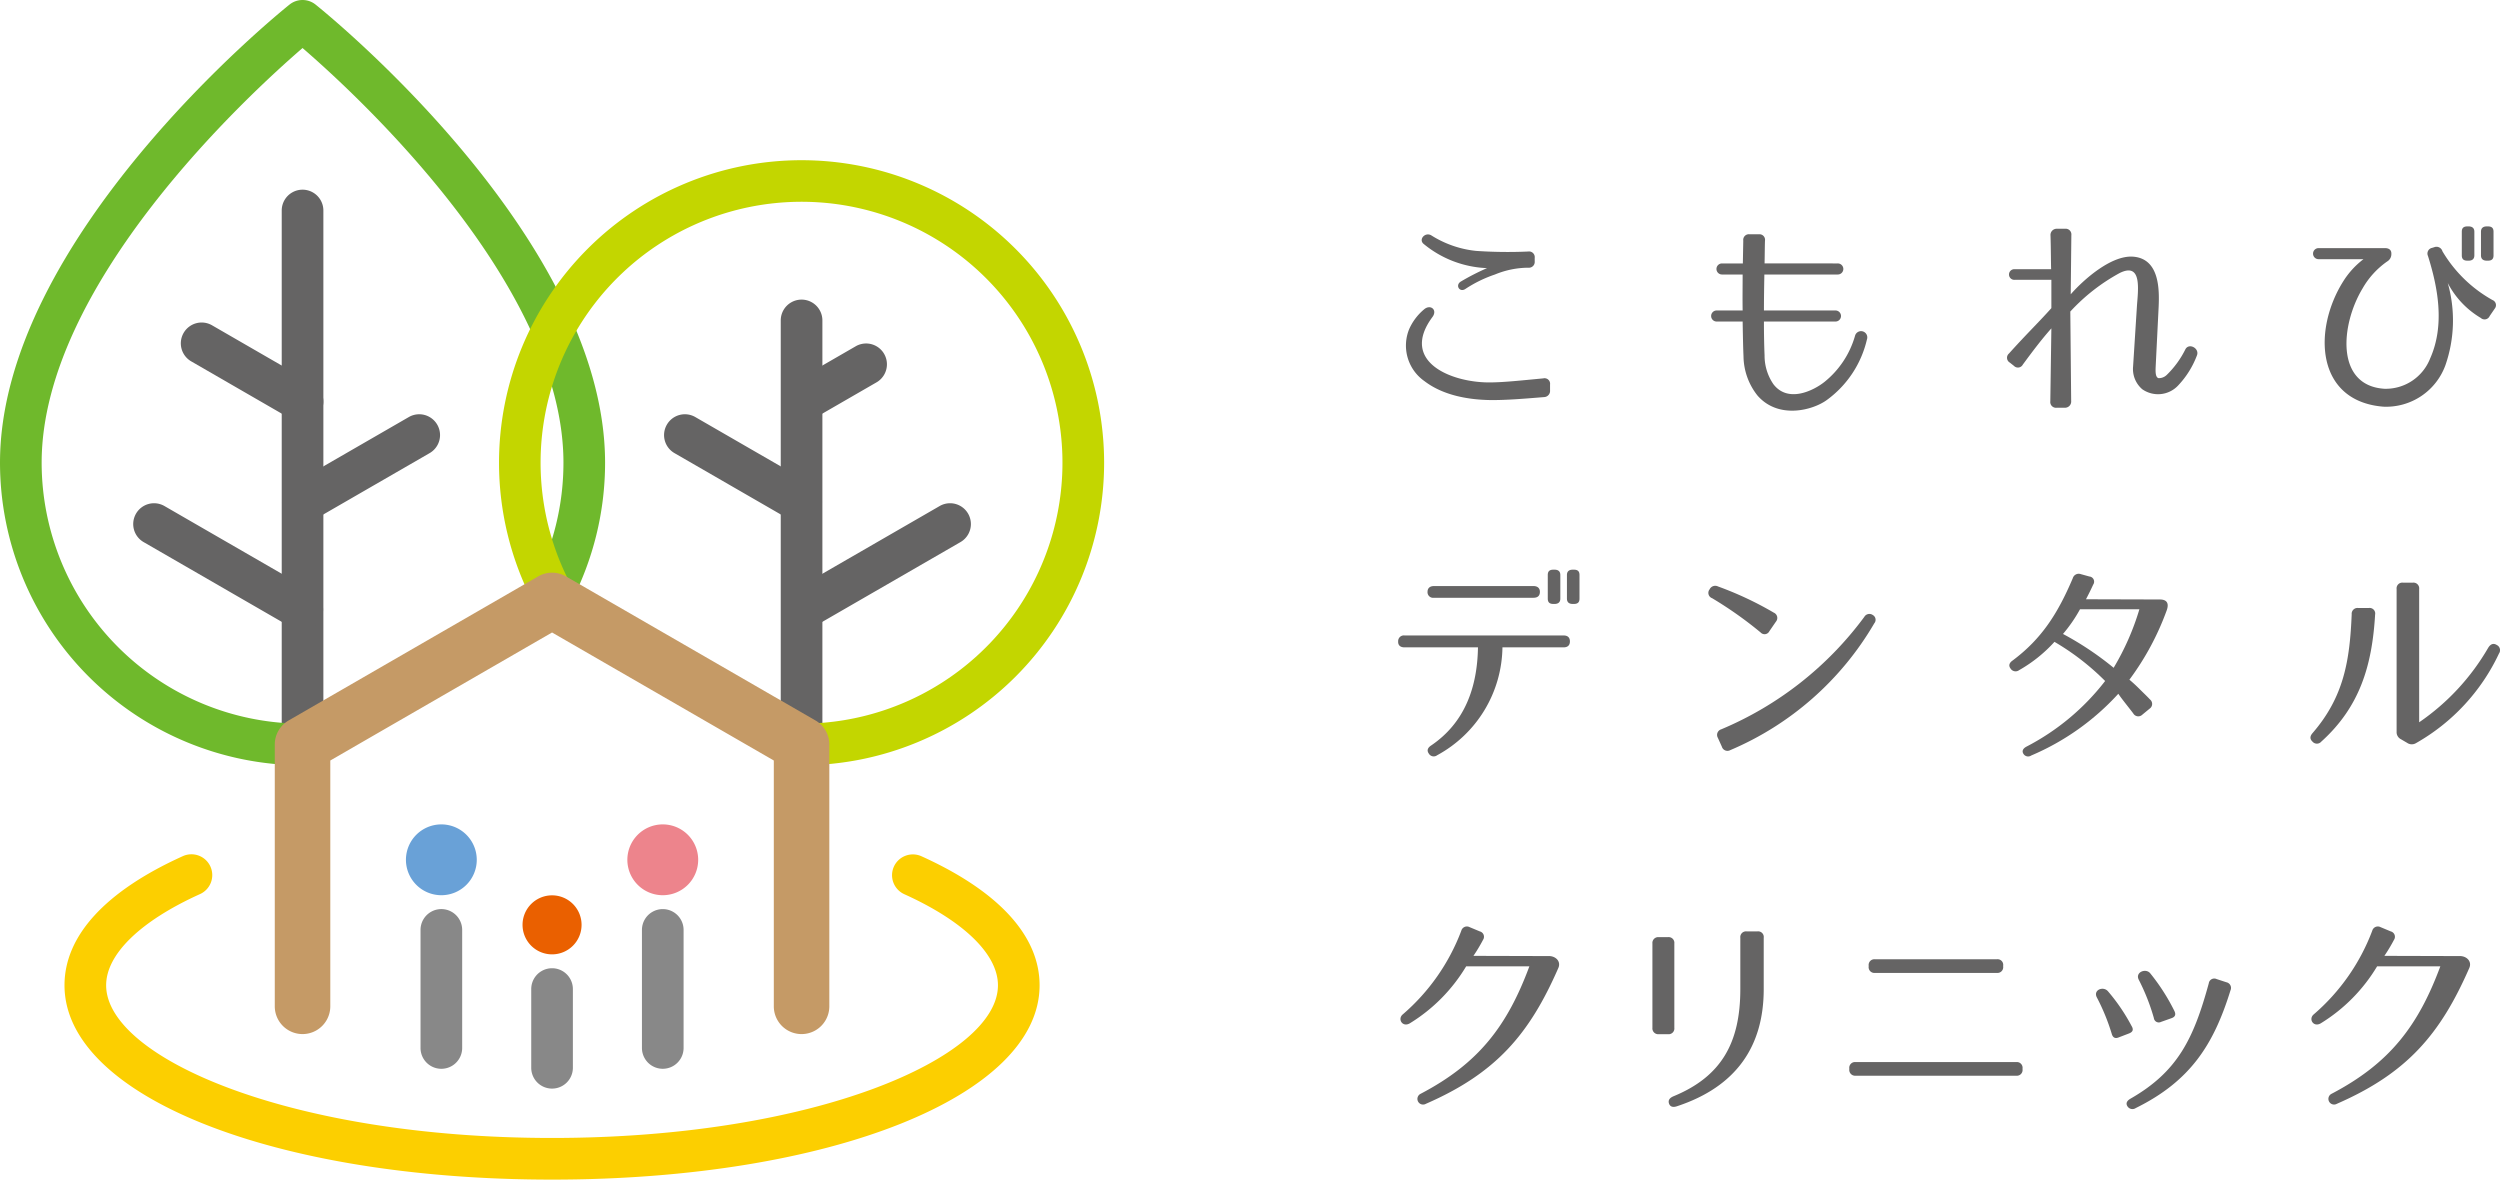
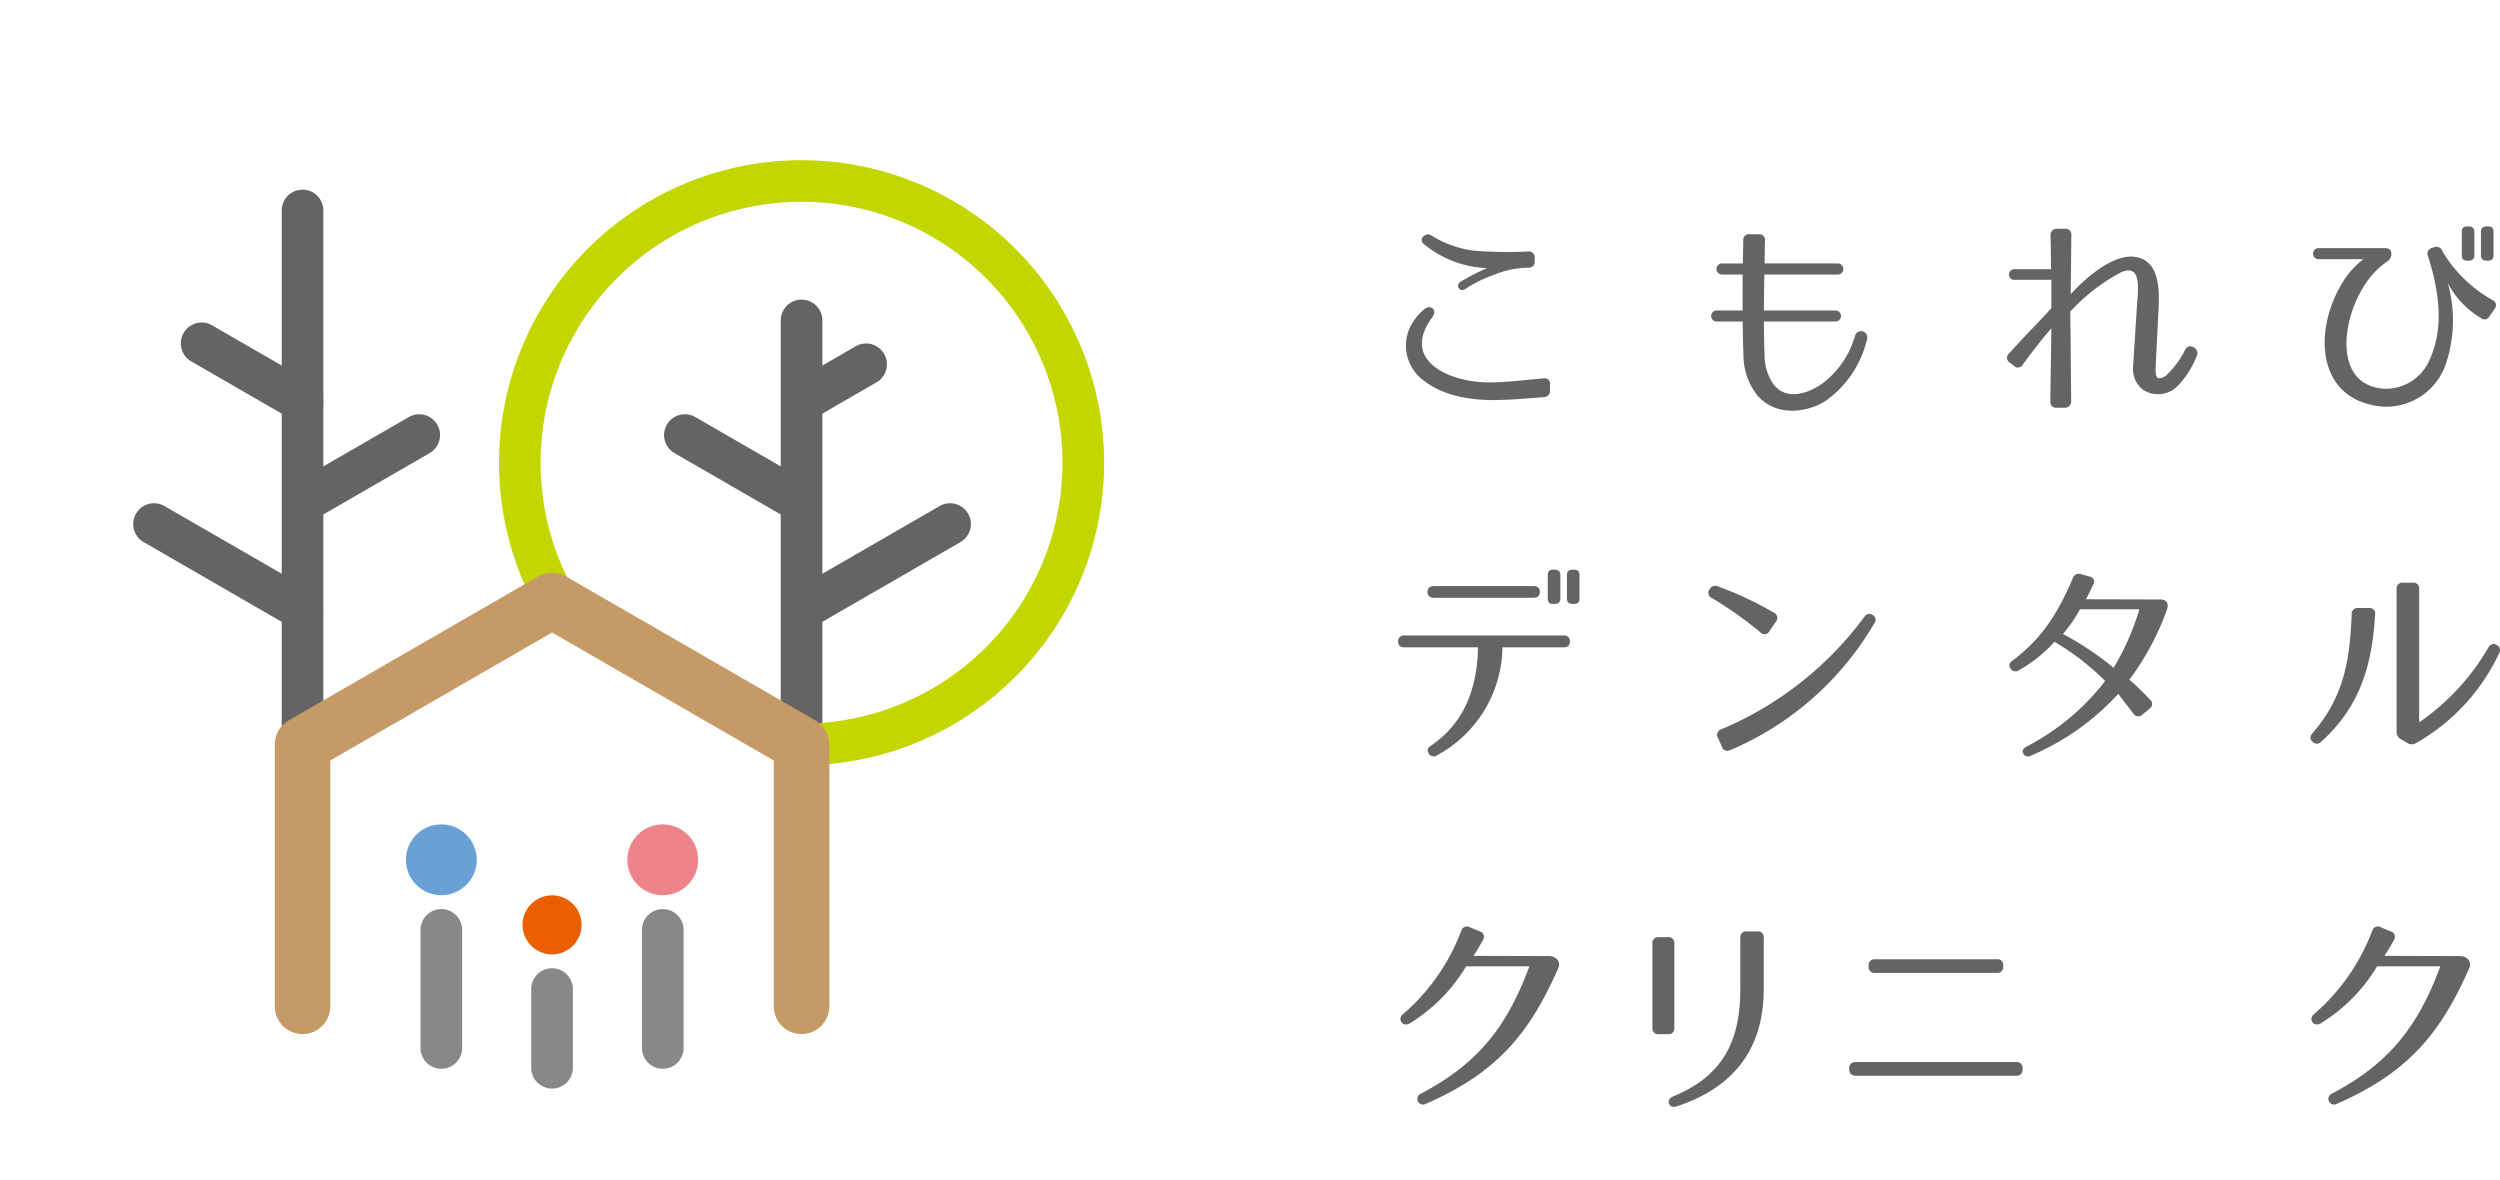
<svg xmlns="http://www.w3.org/2000/svg" width="300.979" height="142.015" viewBox="0 0 300.979 142.015">
  <defs>
    <style>.cls-1{fill:#656464;}.cls-2{fill:#6fb92c;}.cls-3{fill:#c3d600;}.cls-4{fill:#c59a66;}.cls-5{fill:#888;}.cls-6{fill:#69a1d7;}.cls-7{fill:#ed848c;}.cls-8{fill:#ea6000;}.cls-9{fill:#fccf00;}</style>
  </defs>
  <title>アセット 1</title>
  <g id="レイヤー_2" data-name="レイヤー 2">
    <g id="レイヤー_7" data-name="レイヤー 7">
      <path class="cls-1" d="M93.995,38.578V89.629a2.507,2.507,0,0,0,5.014,0V38.578a2.507,2.507,0,1,0-5.014,0Z" />
      <path class="cls-1" d="M33.917,25.344v64.285a2.507,2.507,0,0,0,5.014,0V25.344a2.507,2.507,0,1,0-5.014,0Z" />
-       <path class="cls-2" d="M34.858.549C33.434,1.689,0,28.768,0,55.71A36.465,36.465,0,0,0,36.424,92.136a2.507,2.507,0,0,0,0-5.014A31.445,31.445,0,0,1,5.014,55.71c0-21.414,24.867-44.282,31.41-49.928,6.543,5.646,31.411,28.513,31.411,49.928A31.495,31.495,0,0,1,64.246,70.306,2.506,2.506,0,1,0,68.682,72.64a36.516,36.516,0,0,0,4.165-16.929c0-26.943-33.433-54.022-34.857-55.161A2.508,2.508,0,0,0,34.858.549Z" />
      <path class="cls-3" d="M60.078,55.71A36.493,36.493,0,0,0,64.218,72.588a2.506,2.506,0,0,0,4.44-2.325A31.415,31.415,0,1,1,96.502,87.122a2.507,2.507,0,0,0,0,5.014A36.424,36.424,0,1,0,60.078,55.71Z" />
      <path class="cls-1" d="M49.218,50.21,35.17,58.319a2.507,2.507,0,0,0,2.508,4.341l14.046-8.109a2.506,2.506,0,0,0-2.506-4.341Z" />
      <path class="cls-1" d="M16.375,61.84a2.505,2.505,0,0,0,.917,3.424l17.878,10.322a2.507,2.507,0,0,0,2.508-4.341l-17.878-10.322A2.506,2.506,0,0,0,16.375,61.84Z" />
      <path class="cls-4" d="M64.792,69.392,34.752,86.735a3.341,3.341,0,0,0-1.671,2.894v31.523a3.342,3.342,0,0,0,6.684,0V91.559c2.805-1.62,23.892-13.794,26.698-15.413C69.268,77.765,90.355,89.939,93.16,91.559v29.594a3.342,3.342,0,0,0,6.684,0V89.629a3.339,3.339,0,0,0-1.671-2.894L68.134,69.392A3.341,3.341,0,0,0,64.792,69.392Z" />
      <path class="cls-1" d="M22.106,40.082a2.506,2.506,0,0,0,.917,3.424l12.147,7.014a2.506,2.506,0,0,0,2.506-4.341L25.529,39.164A2.505,2.505,0,0,0,22.106,40.082Z" />
      <path class="cls-1" d="M80.285,51.127a2.504,2.504,0,0,0,.917,3.424l14.047,8.109a2.507,2.507,0,0,0,2.507-4.341L83.709,50.21A2.505,2.505,0,0,0,80.285,51.127Z" />
      <path class="cls-1" d="M103.064,41.664l-7.815,4.513a2.507,2.507,0,0,0,2.507,4.341l7.815-4.513a2.507,2.507,0,0,0-2.507-4.341Z" />
      <path class="cls-1" d="M113.128,60.922l-17.879,10.322a2.507,2.507,0,0,0,2.507,4.341L115.634,65.263a2.506,2.506,0,0,0-2.506-4.341Z" />
      <path class="cls-5" d="M50.628,111.954v14.213a2.507,2.507,0,0,0,5.014,0V111.954a2.507,2.507,0,0,0-5.014,0Z" />
      <path class="cls-6" d="M57.398,103.513a4.263,4.263,0,1,1-4.264-4.263A4.265,4.265,0,0,1,57.398,103.513Z" />
      <path class="cls-5" d="M77.285,111.955v14.211a2.506,2.506,0,0,0,5.013,0V111.955a2.506,2.506,0,0,0-5.013,0Z" />
      <path class="cls-7" d="M84.055,103.513a4.263,4.263,0,1,1-4.263-4.263A4.263,4.263,0,0,1,84.055,103.513Z" />
      <path class="cls-5" d="M63.956,119.075v9.476a2.507,2.507,0,0,0,5.014,0v-9.476a2.507,2.507,0,0,0-5.014,0Z" />
      <path class="cls-8" d="M70.016,111.345a3.553,3.553,0,1,1-3.552-3.554A3.554,3.554,0,0,1,70.016,111.345Z" />
-       <path class="cls-9" d="M107.617,104.335a2.51,2.51,0,0,0,1.25,3.317c7.168,3.242,11.278,7.241,11.278,10.967,0,8.694-22.047,18.382-53.683,18.382-31.636,0-53.683-9.688-53.683-18.382,0-3.726,4.106-7.721,11.267-10.963a2.507,2.507,0,1,0-2.068-4.567c-9.298,4.209-14.213,9.58-14.213,15.53,0,13.337,25.233,23.395,58.696,23.395,33.462,0,58.696-10.058,58.696-23.395,0-5.951-4.918-11.324-14.224-15.535A2.511,2.511,0,0,0,107.617,104.335Z" />
      <path class="cls-1" d="M185.869,47.808c-2.793.231-4.534.359-6.303.359-2.717-.027-5.791-.539-8.071-2.281a5.226,5.226,0,0,1-1.846-6.254,6.545,6.545,0,0,1,1.794-2.382c.769-.666,1.64.052,1.025.897-4.048,5.433,2.383,7.996,7.098,7.892,1.588-.025,3.279-.204,6.227-.486a.669.669,0,0,1,.82.743v.691A.748.748,0,0,1,185.869,47.808ZM183.999,32.229a10.644,10.644,0,0,0-4.024.82,15.372,15.372,0,0,0-3.561,1.742c-.692.461-1.257-.461-.539-.897a28.527,28.527,0,0,1,3.151-1.615,12.736,12.736,0,0,1-7.609-2.895c-.692-.539.153-1.486.896-1.05a12.456,12.456,0,0,0,5.381,1.871,55.606,55.606,0,0,0,6.278.076.688.688,0,0,1,.794.768v.41A.701.701,0,0,1,183.999,32.229Z" />
      <path class="cls-1" d="M173.015,90.928a.679.679,0,0,1-.998-.203c-.256-.359-.154-.692.28-.975,4.049-2.742,5.561-6.996,5.638-11.813h-8.84c-.513,0-.793-.256-.769-.718a.687.687,0,0,1,.769-.716h19.14c.514,0,.769.255.769.716s-.256.718-.769.718h-7.353A15.002,15.002,0,0,1,173.015,90.928Zm-1.152-19.679c0-.436.281-.692.768-.692H184.622c.487,0,.769.256.769.692,0,.462-.256.718-.769.718H172.63A.675.675,0,0,1,171.863,71.249Zm15.296,1.46h-.153c-.462,0-.667-.205-.667-.641v-2.843c0-.438.205-.641.667-.641h.153c.436,0,.692.203.692.641v2.843C187.851,72.504,187.595,72.709,187.159,72.709Zm2.332,0h-.153c-.436,0-.692-.205-.692-.641v-2.843c0-.438.256-.641.692-.641h.153c.462,0,.667.203.667.641v2.843C190.158,72.504,189.952,72.709,189.491,72.709Z" />
      <path class="cls-1" d="M212.44,42.785a6.051,6.051,0,0,0,1.075,3.485c1.743,2.254,4.766.794,6.125-.281A10.981,10.981,0,0,0,223.33,40.428a.75.75,0,1,1,1.434.436,12.492,12.492,0,0,1-4.843,7.303c-1.691,1.229-5.816,2.331-8.327-.539a7.733,7.733,0,0,1-1.691-4.74c-.052-1.155-.077-2.64-.103-4.177h-3.127a.666.666,0,1,1,0-1.333h3.127c-.026-1.487,0-2.972,0-4.33h-2.486a.666.666,0,1,1,0-1.333h2.511l.051-2.741a.679.679,0,0,1,.768-.768h1.102a.671.671,0,0,1,.744.768c-.026.64-.026,1.614-.051,2.741H221.229a.667.667,0,1,1,0,1.333H212.415c-.026,1.358-.051,2.844-.051,4.33h8.584a.667.667,0,1,1,0,1.333H212.363C212.363,40.223,212.389,41.632,212.44,42.785Z" />
      <path class="cls-1" d="M211.965,76.144a46.704,46.704,0,0,0-5.841-4.127.679.679,0,0,1-.333-1.024l.026-.026a.747.747,0,0,1,1.025-.359,40.697,40.697,0,0,1,6.713,3.153.69.69,0,0,1,.255,1.077l-.793,1.152A.642.642,0,0,1,211.965,76.144ZM207.225,87.803a41.246,41.246,0,0,0,17.219-13.531.707.707,0,0,1,1.025-.229.657.657,0,0,1,.18.998,36.619,36.619,0,0,1-17.349,15.273.699.699,0,0,1-.998-.41l-.487-1.077A.702.702,0,0,1,207.225,87.803Z" />
      <path class="cls-1" d="M259.855,45.527a1.371,1.371,0,0,0,.999-.385,11.321,11.321,0,0,0,2.255-3.101c.436-.793,1.716-.102,1.385.744a10.771,10.771,0,0,1-2.256,3.614,3.311,3.311,0,0,1-4.33.461,3.21,3.21,0,0,1-1.102-2.741l.462-7.252c.128-1.896.667-5.356-2.075-3.998a23.052,23.052,0,0,0-5.945,4.637l.103,10.764a.747.747,0,0,1-.744.819h-.999a.689.689,0,0,1-.768-.768l.128-8.788c-1.204,1.357-2.205,2.69-3.435,4.356a.665.665,0,0,1-1.075.154l-.487-.385a.673.673,0,0,1-.103-1.102c2.024-2.256,3.588-3.767,5.1-5.458v-3.409H242.559a.642.642,0,1,1,0-1.28h4.381c-.025-.487-.025-2.511-.076-4.049a.746.746,0,0,1,.743-.82h.999a.69.69,0,0,1,.768.768l-.076,7.124c1.46-1.666,4.792-4.689,7.457-4.535,3.228.205,3.228,3.92,3.125,6.099l-.359,7.226C259.496,44.887,259.521,45.399,259.855,45.527Z" />
      <path class="cls-1" d="M260.846,73.504a32.555,32.555,0,0,1-4.485,8.327c.436.359.872.769,1.358,1.257.333.333.718.691,1.126,1.127a.685.685,0,0,1-.05,1.103l-.872.718a.696.696,0,0,1-1.102-.154c-.845-1.103-1.383-1.744-1.793-2.358a30.086,30.086,0,0,1-10.48,7.43.663.663,0,0,1-.948-.205c-.206-.333-.052-.639.385-.87a28.508,28.508,0,0,0,9.455-7.893,29.889,29.889,0,0,0-6.099-4.713,17.16,17.16,0,0,1-4.253,3.407.713.713,0,0,1-1.026-.18c-.255-.333-.204-.667.231-.974,3.511-2.614,5.459-5.688,7.253-9.915a.746.746,0,0,1,.973-.489l1.025.284a.623.623,0,0,1,.462.973c-.281.615-.564,1.18-.872,1.768l8.891.026C260.768,72.171,261.203,72.53,260.846,73.504Zm-12.479,2.819a37.243,37.243,0,0,1,6.098,4.074,30.906,30.906,0,0,0,3.1-7.047h-7.149A17.605,17.605,0,0,1,248.367,76.323Z" />
      <path class="cls-1" d="M298.661,38.275a10.51,10.51,0,0,1-3.971-4.202,16.436,16.436,0,0,1-.281,9.891,7.593,7.593,0,0,1-7.482,4.997c-8.149-.667-8.483-9.275-4.818-15.093a10.005,10.005,0,0,1,2.434-2.665h-5.406a.666.666,0,1,1,0-1.332h7.995c.487,0,.768.23.768.639v.052a1.022,1.022,0,0,1-.512.922,10.01,10.01,0,0,0-2.947,3.228c-2.665,4.408-3.28,11.736,2.64,12.094a5.745,5.745,0,0,0,5.483-3.638c1.846-4.125.871-8.763-.256-12.352a.695.695,0,0,1,.486-.973l.257-.077a.743.743,0,0,1,.998.486,16.131,16.131,0,0,0,6.022,5.868.661.661,0,0,1,.282,1.025l-.615.898A.672.672,0,0,1,298.661,38.275Zm-1.46-6.893h-.154c-.461,0-.667-.205-.667-.64v-2.844c0-.436.206-.641.667-.641h.154c.435,0,.691.205.691.641v2.844C297.893,31.177,297.637,31.382,297.202,31.382Zm2.332,0h-.154c-.435,0-.691-.205-.691-.64v-2.844c0-.436.256-.641.691-.641h.154c.461,0,.667.205.667.641v2.844C300.2,31.177,299.994,31.382,299.533,31.382Z" />
      <path class="cls-1" d="M285.943,73.992c-.359,6.047-1.793,11.069-6.483,15.297a.694.694,0,0,1-1.051,0c-.332-.308-.332-.641,0-1.026,3.767-4.356,4.485-8.71,4.715-14.299a.701.701,0,0,1,.769-.768h1.306A.67.67,0,0,1,285.943,73.992Zm2.588,14.094V70.916a.69.69,0,0,1,.768-.769h1.179a.691.691,0,0,1,.769.769V86.957a27.652,27.652,0,0,0,8.326-8.994c.283-.434.615-.564,1.026-.308a.697.697,0,0,1,.257,1.026,24.234,24.234,0,0,1-9.993,10.787.975.975,0,0,1-1.051-.026l-.743-.436A.952.952,0,0,1,288.532,88.085Z" />
      <path class="cls-1" d="M187.611,116.538c-3.485,7.97-7.481,12.659-15.938,16.348a.682.682,0,1,1-.64-1.203c6.996-3.665,10.429-8.173,13.093-15.348h-7.61a20.205,20.205,0,0,1-6.79,6.867c-.871.511-1.511-.513-.845-1.077a24.799,24.799,0,0,0,7.046-10.069.698.698,0,0,1,1-.436l1.23.513a.666.666,0,0,1,.384,1.024,19.419,19.419,0,0,1-1.152,1.921l8.994.026C187.251,115.053,187.97,115.72,187.611,116.538Z" />
      <path class="cls-1" d="M199.705,112.824h1.103a.69.69,0,0,1,.768.769v10.146a.69.69,0,0,1-.768.769h-1.103a.701.701,0,0,1-.768-.769V113.593A.701.701,0,0,1,199.705,112.824Zm2.153,20.371c-.486.154-.794.026-.923-.333-.127-.385.052-.665.513-.87,5.817-2.383,8.072-6.483,8.072-12.914v-6.177a.689.689,0,0,1,.769-.768h1.28a.678.678,0,0,1,.768.768v6.177C212.338,125.968,209.033,130.837,201.858,133.195Z" />
      <path class="cls-1" d="M223.408,127.866h19.321a.689.689,0,0,1,.768.768v.103a.69.69,0,0,1-.768.769H223.408a.702.702,0,0,1-.769-.769v-.103A.69.69,0,0,1,223.408,127.866Zm2.332-12.377h14.657a.679.679,0,0,1,.768.769v.103a.691.691,0,0,1-.768.769H225.74a.691.691,0,0,1-.768-.769v-.103A.69.69,0,0,1,225.74,115.489Z" />
-       <path class="cls-1" d="M254.234,124.457a25.098,25.098,0,0,0-1.794-4.382c-.461-.898.768-1.383,1.333-.744a22.58,22.58,0,0,1,2.844,4.178c.283.46.155.742-.332.921l-1.204.462C254.643,125.073,254.361,124.919,254.234,124.457Zm14.298-5.228c-2.024,6.534-4.817,10.916-11.403,14.171a.709.709,0,0,1-.999-.205c-.231-.357-.076-.667.358-.921,5.689-3.255,7.611-7.226,9.43-13.888a.665.665,0,0,1,.948-.513l1.179.385A.696.696,0,0,1,268.532,119.229Zm-9.225,3.332a25.032,25.032,0,0,0-1.819-4.612c-.462-.896.845-1.434,1.384-.769a24.426,24.426,0,0,1,2.895,4.51c.231.462.103.744-.359.898l-1.229.436A.595.595,0,0,1,259.307,122.561Z" />
      <path class="cls-1" d="M297.282,116.538c-3.485,7.97-7.482,12.659-15.938,16.348a.682.682,0,1,1-.641-1.203c6.996-3.665,10.429-8.173,13.094-15.348h-7.61a20.231,20.231,0,0,1-6.79,6.867c-.872.511-1.512-.513-.845-1.077a24.805,24.805,0,0,0,7.045-10.069.698.698,0,0,1,1-.436l1.23.513a.667.667,0,0,1,.385,1.024,19.979,19.979,0,0,1-1.153,1.921l8.994.026C296.922,115.053,297.64,115.72,297.282,116.538Z" />
    </g>
  </g>
</svg>